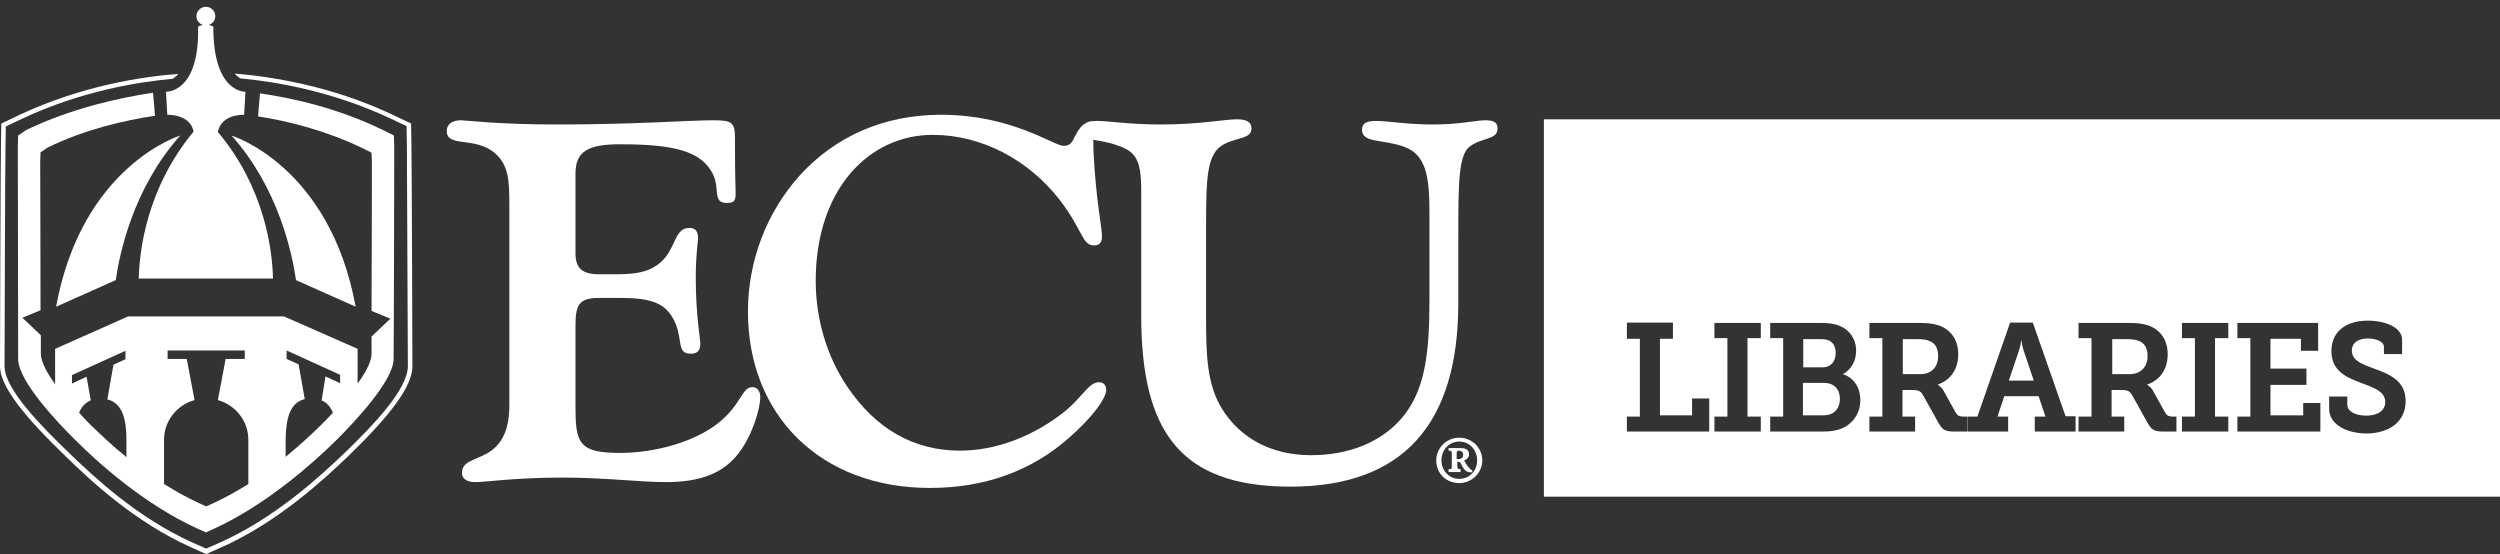
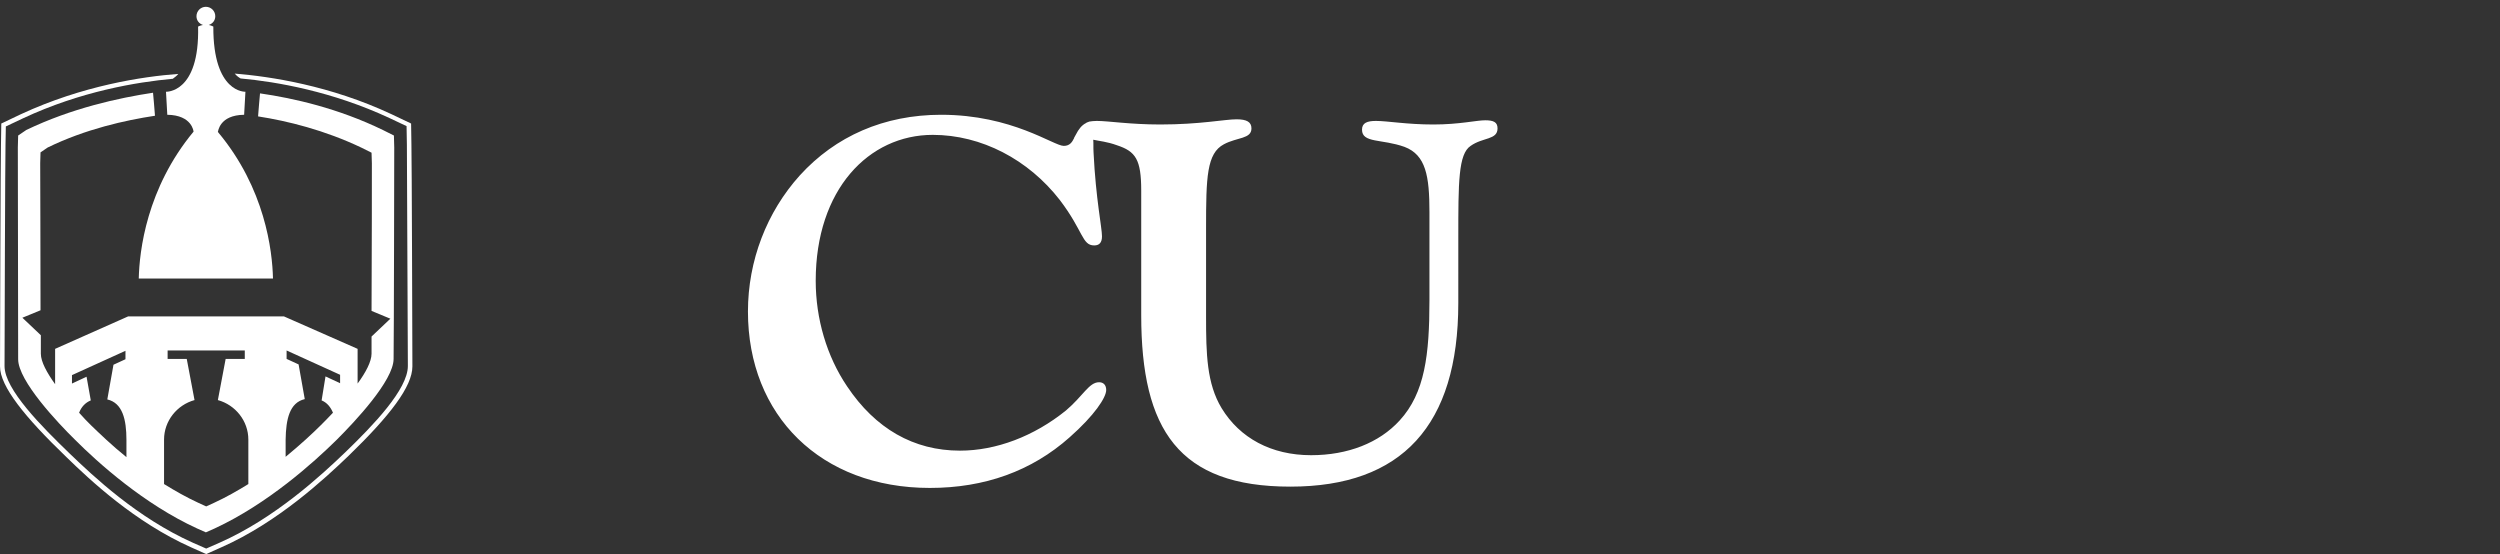
<svg xmlns="http://www.w3.org/2000/svg" version="1.1" id="Layer_1" x="0px" y="0px" viewBox="0 0 771.1 170.9" style="enable-background:new 0 0 771.1 170.9;" xml:space="preserve">
  <rect x="0" y="0" width="771.1" height="170.9" fill="#333333" stroke="none" />
  <style type="text/css">
	.st0{fill:#FFFFFF;}
</style>
-   <path class="st0" d="M566.2,108.9c0-1.7-0.6-3.1-1.9-3.8c-0.8-0.4-1.7-0.5-2.9-0.5h-5.2v8.7h5.9  C564.8,113.3,566.2,111.4,566.2,108.9 M567.5,123c0-2.9-1.8-4.9-4.9-4.9h-6.5v10h6.2c0.8,0,1.7-0.1,2.4-0.4  C566.5,127,567.5,125.2,567.5,123 M597.8,109.8c0-2.2-0.8-3.9-2.6-4.6c-0.9-0.4-2.2-0.6-3.8-0.6h-4.5v10.8h5.6  C595.7,115.3,597.8,113.3,597.8,109.8 M619.6,117.4h7.7l-3.2-9.5c-0.5-1.7-0.6-2.9-0.6-2.9h-0.1c0,0-0.1,1.3-0.6,2.9L619.6,117.4z   M662.4,109.8c0-2.2-0.8-3.9-2.6-4.6c-0.9-0.4-2.2-0.6-3.8-0.6h-4.5v10.8h5.6C660.2,115.3,662.4,113.3,662.4,109.8 M725.4,108.1  c0,3.1,3.1,4.2,6.6,5.5c5,1.8,10,3.8,10,10.1c0,6.9-5.8,10-12.1,10c-5.6,0-11.5-2.5-11.5-7.6v-3.8h5.6v2.5c0,2.2,2.7,3.4,5.9,3.4  c3.4,0,5.8-1.5,5.8-4.2c0-3.4-3.8-4.5-7.7-6c-4.5-1.7-8.9-3.7-8.9-9.7c0-6.8,5.5-9.4,11.2-9.4c5.3,0,10.6,2,10.6,5.9v4.4h-5.6V107  c0-1.7-2.5-2.6-5-2.6C727.6,104.4,725.4,105.6,725.4,108.1 M715.7,133.1h-25.6v-4.6h4v-24.2h-4v-4.7H715v8.6h-5.3v-3.7h-9.4v9.2  h11.1v5h-11.1v9.4h10.1v-3.8h5.3V133.1z M687.2,133.1H673v-4.6h4v-24.2h-4v-4.7h14.3v4.7h-4.1v24.2h4.1V133.1z M671.1,133.1h-3.9  c-2.8,0-3.6-0.6-4.7-2.5l-4.8-8.6c-0.7-1.3-1.3-1.7-3.3-1.7h-3.1v8.2h3.9v4.6h-14.1v-4.6h4v-24.2h-4v-4.7H656c2.5,0,4.5,0.1,6.4,0.7  c3.7,1.2,6.2,4.3,6.2,9c0,4.7-2.5,8-6.3,9.3v0.1c0,0,1,0.5,1.7,1.7l3.9,7c0.5,0.8,1.1,1.1,2.3,1.1h1.1V133.1z M640.2,133.1h-12.6  v-4.6h3.3l-2.1-6.3h-10.6l-2.1,6.3h3.3v4.6h-12.6v-4.6h3.1L620,99.5h7l10.1,28.9h3.1V133.1z M606.6,133.1h-3.9  c-2.8,0-3.6-0.6-4.7-2.5l-4.8-8.6c-0.7-1.3-1.3-1.7-3.3-1.7h-3.1v8.2h3.9v4.6h-14.1v-4.6h4v-24.2h-4v-4.7h14.8  c2.5,0,4.5,0.1,6.4,0.7c3.7,1.2,6.2,4.3,6.2,9c0,4.7-2.5,8-6.3,9.3v0.1c0,0,1,0.5,1.7,1.7l3.9,7c0.5,0.8,1.1,1.1,2.3,1.1h1.1V133.1z   M568.4,115.4L568.4,115.4c3.7,1.2,5.4,4.5,5.4,8c0,4.7-3,8-6.7,9.1c-1.7,0.5-3.2,0.6-5,0.6H546v-4.6h4v-24.2h-4v-4.7h15.4  c2.5,0,4.3,0.2,6,0.9c3,1.2,5.1,4,5.1,7.7C572.5,111.3,571,114,568.4,115.4 M543.1,133.1h-14.3v-4.6h4v-24.2h-4v-4.7h14.3v4.7H539  v24.2h4.1V133.1z M527.2,133.1h-25.4v-4.6h4v-24h-4v-5H516v5H512v23.6h9.9v-5.2h5.3V133.1z M771.1,153.2V36.8H528.4h-52.2v116.4  H771.1z" />
  <path class="st0" d="M63.7,22.8c0-0.1,0.1-0.3,0.1-0.4c-0.1,0-0.2,0-0.2,0c0,0,0,0,0,0C63.6,22.5,63.7,22.6,63.7,22.8 M127.2,113  c0-5.7-0.2-65.9-0.3-68.4l-0.1-6.5l-6.1-2.9c-18.8-8.8-37.2-11.6-48.3-12.5c0.5,0.6,1.1,1.1,1.8,1.5c11.1,1,28.3,4,45.9,12.2  l5.3,2.5l0.1,5.7c0,2.5,0.3,62.7,0.3,68.3c0,7.2-10.7,18.3-19.3,26.6c-7.3,7-21.6,20.3-38.8,27.9l-4.1,1.8l-4.1-1.8  c-17.2-7.7-30.7-20.5-38-27.5c-8.6-8.3-20.1-19.8-20.1-27c0-5.7,0.2-65.9,0.3-68.3L1.8,39l5.3-2.5c17.7-8.3,35.1-11.2,46.2-12.2  c0.7-0.5,1.3-1,1.7-1.5C44,23.6,25.5,26.4,6.5,35.2l-6.1,2.9l-0.1,6.5C0.2,47.1,0,107.3,0,113c0,6.2,7.7,15.7,20.5,28  c7.3,7.1,21,20,38.4,27.8l4.7,2.1l4.7-2.1c17.4-7.7,31.8-21.1,39.2-28.2C120.3,128.2,127.2,119.2,127.2,113" />
-   <path class="st0" d="M35.7,86.4c1.2-8.3,5.4-28.4,19.9-44.6c0,0-30.3,9.2-38.3,52.8L35.7,86.4z" />
-   <path class="st0" d="M91.3,86.4c-1.2-8.3-5.4-28.4-19.9-44.6c0,0,30.3,9.2,38.3,52.8L91.3,86.4z" />
  <path class="st0" d="M99.2,123.5c1.7,0.7,2.8,2.1,3.5,3.8c-1.4,1.5-2.7,2.8-3.7,3.8c-2.6,2.6-6.4,6.1-10.9,9.8v-5.3  c0.1-6.3,1.2-11.4,5.9-12.5l-1.9-10.7l-3.7-1.7v-2.6l16.5,7.5v2.6l-4.5-2.1L99.2,123.5z M67.2,123.4c5.4,1.5,9.4,6.4,9.4,12.2v13.7  c-3.4,2.1-6.9,4.1-10.6,5.8l-2.4,1.1l-2.4-1.1c-3.7-1.7-7.2-3.7-10.6-5.8v-13.7c0-5.8,4-10.7,9.4-12.2l-2.4-12.7h-5.9v-2.6h23.8v2.6  h-5.9L67.2,123.4z M33.1,123.2c4.7,1.1,5.9,6.2,5.9,12.5v5.3c-4.6-3.7-8.3-7.3-11-9.9c-1-1-2.3-2.3-3.6-3.8c0.7-1.8,1.9-3.1,3.6-3.8  l-1.3-7.3l-4.5,2.1v-2.6l16.5-7.5v2.6l-3.7,1.7L33.1,123.2z M121.6,45.5l-0.1-3.7l-3.4-1.7c-13.8-6.7-27.5-9.8-37.9-11.3  c-0.2,1.9-0.4,4.7-0.6,7.1c9,1.4,20.5,4.2,32,9.7l3,1.5l0.1,3.3c0,1.6,0,28.6-0.1,45.5l5.8,2.4l-5.8,5.5c0,2.7,0,4.6,0,5.3  c0,2.4-1.8,5.8-4.3,9.2v-10.7L87.6,97.6H67.3h-7.5H39.5L17,107.6v10.9c-2.5-3.5-4.4-6.9-4.4-9.4c0-0.7,0-2.8,0-5.7l-5.7-5.4l5.6-2.3  c0-16.9-0.1-43.7-0.1-45.4l0.1-3.3l2.2-1.5c11.7-5.7,23.9-8.4,33.1-9.8c-0.2-2.4-0.4-5.2-0.6-7.1C36.6,30.2,22,33.4,8.1,40.1  l-2.5,1.7l-0.1,3.7c0,2.6,0.1,60.3,0.1,65.3c0,6.7,12.3,19.7,17.6,24.9c7,7,21.2,19.8,37.6,27.3l2.7,1.2l2.7-1.2  c16.4-7.6,30.6-20.4,37.6-27.3c0,0,0.1-0.1,0.2-0.2c0,0,0,0,0,0v0c5.4-5.4,17.4-18.1,17.4-24.8C121.5,105.7,121.6,48.1,121.6,45.5" />
  <path class="st0" d="M75.3,35.4l0.4-7.1c0,0-10,0.5-9.9-20.1c0,0-0.5-0.3-1.4-0.5c1.2-0.4,2-1.4,2-2.7c0-1.6-1.3-2.9-2.9-2.9  S60.6,3.4,60.6,5c0,1.3,0.8,2.3,2,2.7c-1,0.2-1.5,0.5-1.5,0.5c0.5,20.6-9.9,20.1-9.9,20.1l0.4,7.1c7.7,0.1,8.1,5.2,8.1,5.2  C45.2,58.1,43,77.4,42.8,85.9h17h7.5h16.9c-0.2-8.5-2.4-27.8-17-45.2C67.3,40.6,67.6,35.5,75.3,35.4" />
-   <path class="st0" d="M449.3,141.7v-2c0-0.5,0.2-0.7,0.7-0.7c0.4,0,1.3,0.2,1.3,1.3c0,0.5-0.2,0.9-0.6,1.1c-0.2,0.2-0.7,0.2-0.9,0.2  H449.3z M454.1,145.1c-0.2-0.1-0.4-0.3-0.7-0.5c-0.8-0.9-1.3-1.5-1.8-2.6c0.9-0.3,1.5-0.9,1.5-1.9c0-1.6-1.4-1.9-2.6-1.9h-3.7v0.8  c0.9,0.1,1,0.1,1,1v3.7c0,1-0.1,1-1,1v0.9h3.7v-0.9c-0.9-0.1-1-0.1-1-1v-1.3h0.2c0.3,0,0.5,0.1,0.8,0.4c0.2,0.4,0.5,1.1,1,1.8  c0.7,0.9,1.4,1.1,2.6,1.1L454.1,145.1z M450.1,136.2c3.2,0,5.5,2.6,5.5,5.8c0,3.3-2.4,5.7-5.5,5.7c-3.1,0-5.5-2.5-5.5-5.7  C444.6,138.8,446.9,136.2,450.1,136.2 M450.1,135c-4,0-7.1,3.2-7.1,7c0,4,3,7,7.1,7c4,0,7.1-3.3,7.1-7  C457.2,138.2,454.1,135,450.1,135" />
-   <path class="st0" d="M157.1,63.3V125c0,7.2-2,12-6.8,14.8c-4.3,2.4-7.8,2.5-7.8,6.1c0,1.7,1.4,2.8,4.1,2.8c3.2,0,12.4-1.4,26.9-1.4  c13,0,23.7,1.4,31.9,1.4c10.6,0,17.7-2.7,22.5-9c4.3-5.7,6.6-13.8,6.6-17.2c0-1.9-1-3.1-2.4-3.1c-3.4,0-3.4,5.5-10.7,11.2  c-7,5.5-18.9,9.1-30.3,9.1c-12.8,0-13.6-3.3-13.6-14.5v-24.5c0-6.5,0.9-8.8,7.2-8.8h6.6c9.9,0,14.5,1.6,17.2,8.2c2,5.2,0.3,9,4.6,9  c1.9,0,2.9-0.9,2.9-3c0-1.9-1.4-8.7-1.4-20.5c0-7.2,0.7-11,0.7-12c0-2.2-0.7-3.3-2.7-3.3c-4.1,0-4.1,4.9-7.3,9  c-3.4,4.1-7.7,5.3-15,5.3h-5.5c-5.3,0-7.3-1.9-7.3-6.6V53.6c0-6.9,3.8-9.1,13.8-9.1c16.9,0,24.9,2.2,28.5,9c2.4,4.7-0.2,9.1,4.4,9.1  c2.4,0,2.7-0.8,2.7-3.1c0-1.1-0.2-5.7-0.2-13.4v-3.3c0-5.2-1-5.7-6.8-5.7c-7.5,0-23.5,1.3-48.2,1.3c-18.2,0-28-1.3-29.5-1.3  c-2.9,0-4.4,1.3-4.4,3.3c0,5.2,8.7,1.6,14.8,6.8C156.9,50.9,157.1,55.6,157.1,63.3" />
  <path class="st0" d="M461.9,39.6c0-1.9-1.2-2.5-3.8-2.5c-2.7,0-8,1.3-16,1.3c-8.2,0-14.1-1.1-17.7-1.1c-2.7,0-4.3,0.6-4.3,2.7  c0,4.2,6.1,2.8,13.1,5.3c6.6,2.5,7.7,9,7.7,20.1v27.2c0,16.8-1.4,28.6-9.2,37.1c-6.3,6.9-16,10.7-27.3,10.7  c-12.3,0-22-5.3-27.6-14.5c-4.6-7.6-4.8-16.8-4.8-28.2v-2.4v-25c0-15.6,0.2-23,5.5-25.8c4.1-2.2,8.5-1.6,8.5-4.9  c0-2-1.5-2.8-4.6-2.8c-3.6,0-11.3,1.6-23.5,1.6c-9.4,0-16-1.1-19.6-1.1c-0.9,0-1.7,0.1-2.3,0.2c0,0,0,0,0,0  c-0.3,0.1-0.6,0.2-0.8,0.3c0,0,0,0,0,0c-0.1,0.1-0.2,0.1-0.3,0.2c-1.2,0.6-2.2,1.8-3.1,3.6c-0.2,0.3-0.3,0.6-0.5,0.9c0,0,0,0,0,0.1  c0,0,0,0,0,0c-0.6,1.2-1.3,2.4-3.2,2.4c-3.1,0-15.9-9.6-37.8-9.6c-17.6,0-32.6,6.6-43.6,18.7c-10.2,11.3-16,26.3-16,42  c0,32.1,22.5,54.4,56.1,54.4c16.9,0,31.4-5.2,43.1-15.6c7.7-6.8,11.3-12.3,11.3-14.6c0-1.6-0.9-2.4-2.2-2.4c-3.1,0-4.9,4.2-10.2,8.7  c-9.9,8-21.6,12.4-32.7,12.4c-14.3,0-26.1-6.8-34.8-19.8c-6.3-9.3-9.7-20.9-9.7-32.6c0-28.2,16.4-45,36.1-45  c15,0,29.5,7.6,39.2,20.1c7.3,9.6,6.8,14,10.6,14c1.5,0,2.4-0.8,2.4-2.8c0-2.7-1.9-11.5-2.6-25.8c-0.1-1.6,0-3-0.1-4  c1.8,0.4,4.3,0.6,7.3,1.7c5.8,1.9,7.5,4.4,7.5,14v38.4c0,35.4,11.6,52.9,46,52.9c34.4,0,51.8-18.9,51.8-56.6V73.3  c0-17,0-25.8,3.8-28.3C457.4,42.3,461.9,43.2,461.9,39.6" />
</svg>